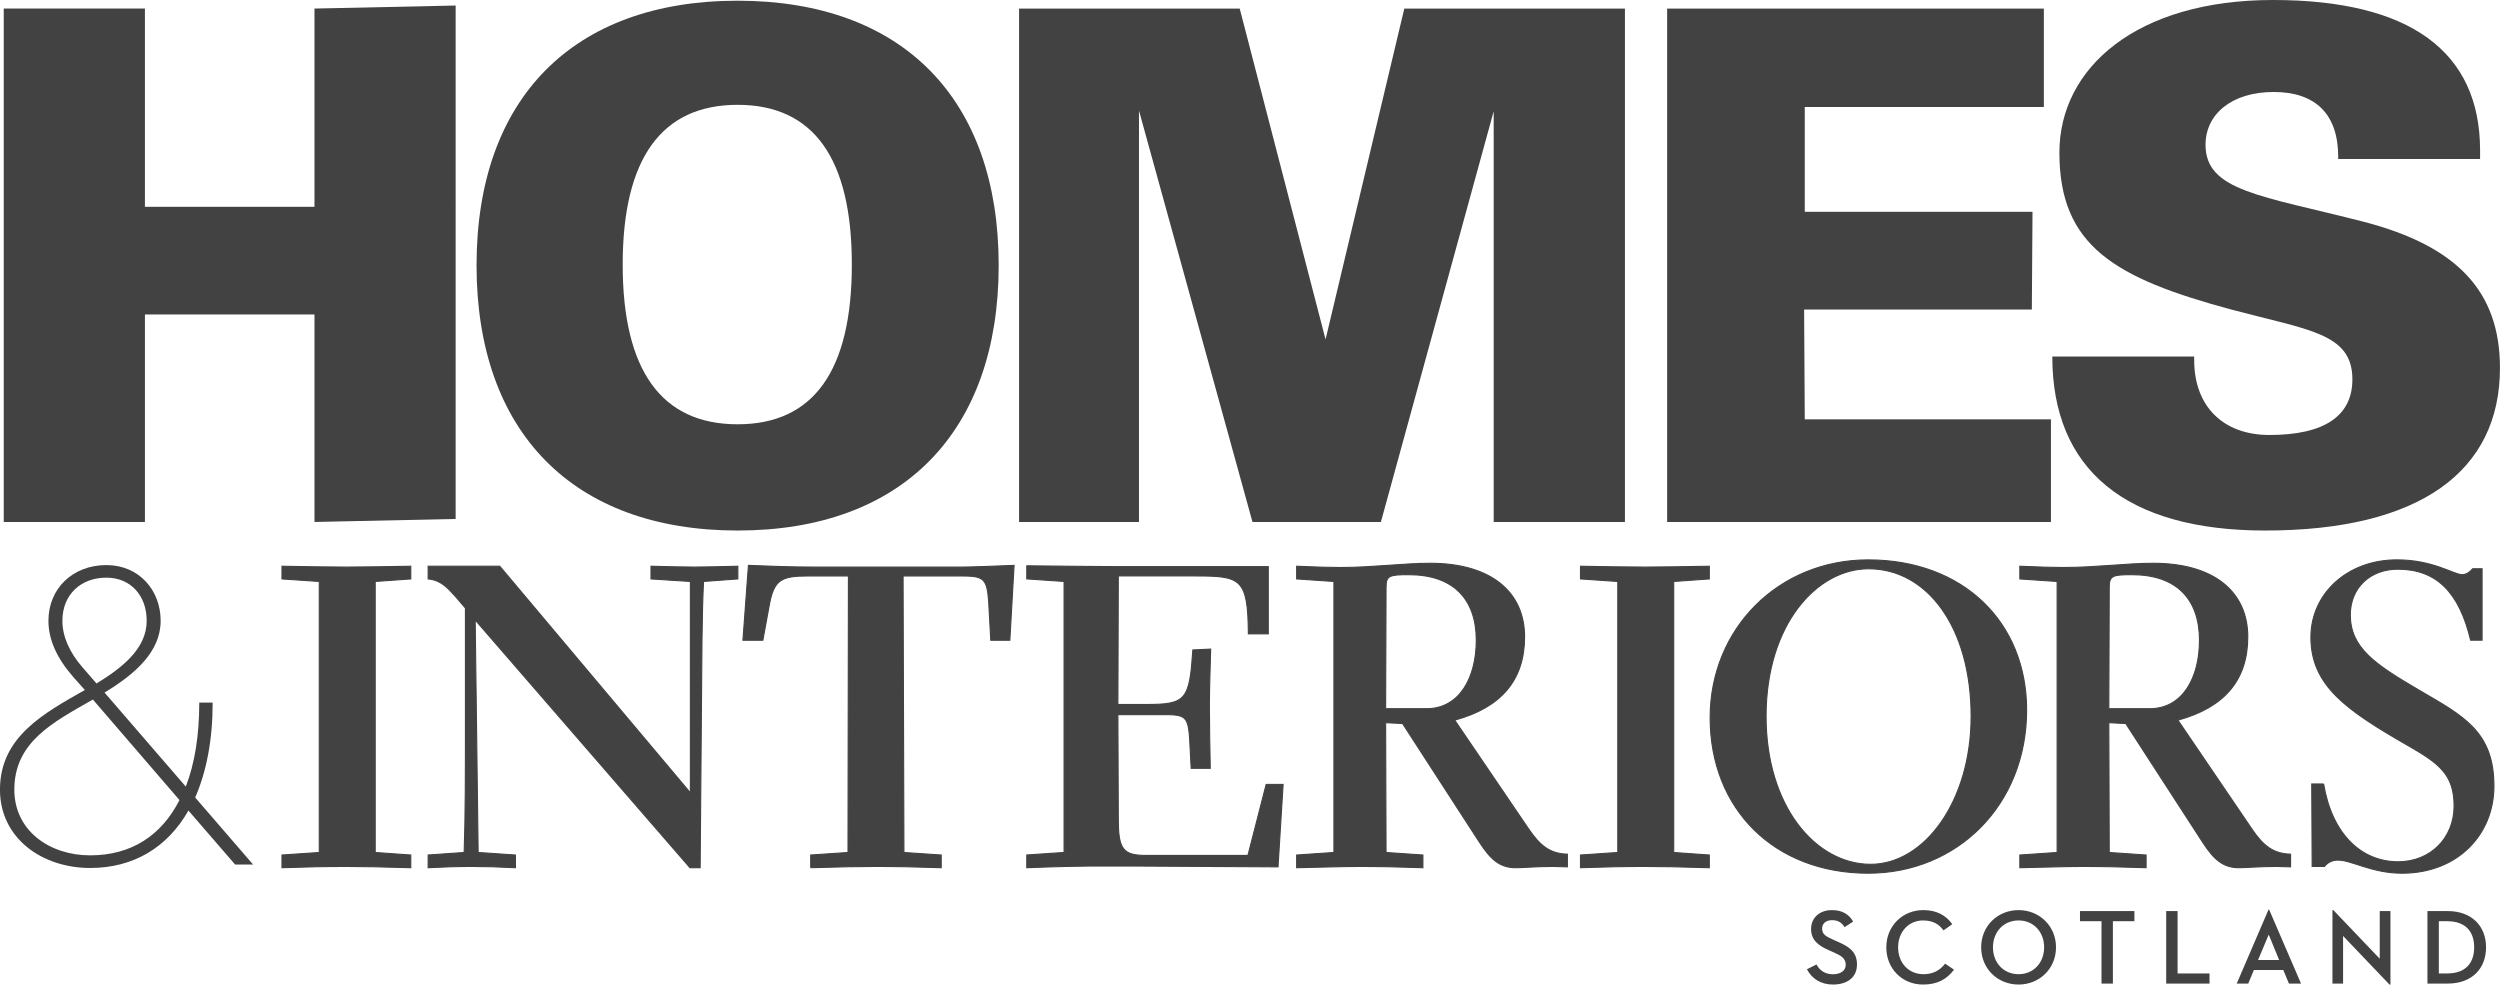
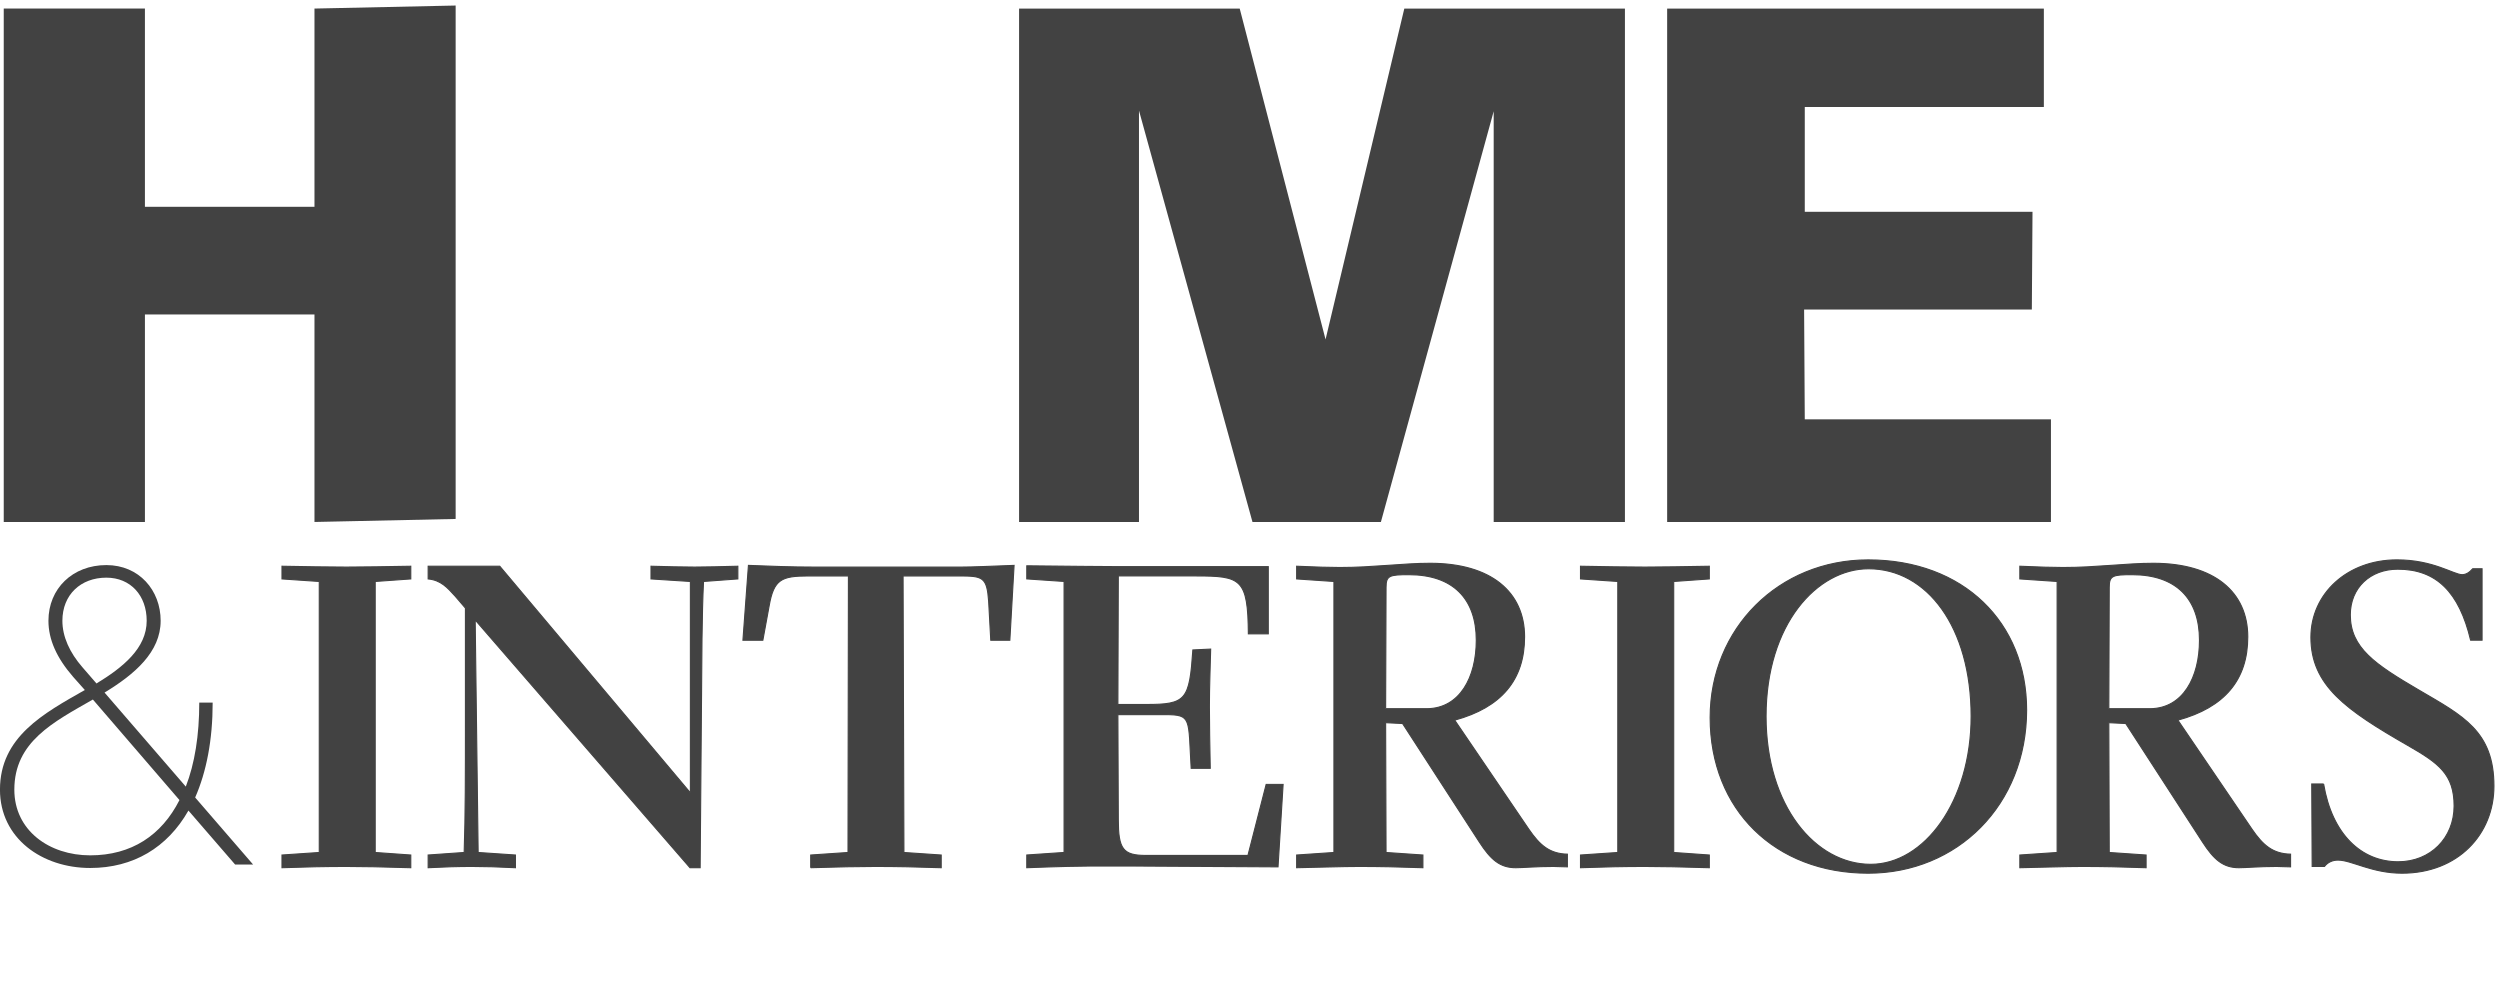
<svg xmlns="http://www.w3.org/2000/svg" version="1.1" id="Layer_1" x="0px" y="0px" width="562.52px" height="221.54px" viewBox="0 0 562.52 221.54" enable-background="new 0 0 562.52 221.54" xml:space="preserve">
  <path fill="#424242" stroke="#424242" stroke-width="0.25" stroke-miterlimit="10" d="M63.45,195.241  c5.242-0.191,10.009-0.286,14.49-0.286c3.526,0,8.389,0.095,14.488,0.286v-2.855l-8.006-0.57v-60.982l8.006-0.572v-2.854  c-5.72,0.096-10.581,0.189-14.488,0.189c-4.291,0-9.058-0.094-14.49-0.189v2.854l8.389,0.572v60.982l-8.389,0.57V195.241z   M112.448,127.407h-16.11v2.854c2.86,0.285,4.291,1.902,6.102,3.901l2.287,2.663v25.592c0,11.418,0,21.217-0.286,29.398l-8.103,0.57  v2.855c3.528-0.191,6.864-0.286,9.818-0.286c2.86,0,6.102,0.095,9.82,0.286v-2.855l-8.39-0.57l-0.668-52.326l48.332,55.752h2.288  l0.285-35.201c0.096-11.893,0.096-21.691,0.478-29.207l7.721-0.572v-2.854c-3.907,0.096-7.054,0.189-9.724,0.189  c-2.859,0-6.195-0.094-9.818-0.189v2.854l8.865,0.572v47.568L112.448,127.407z M182.417,195.241  c6.196-0.191,10.963-0.286,14.491-0.286c4.479,0,9.531,0.095,14.87,0.286v-2.855l-8.39-0.57l-0.19-62.221h12.584  c5.338,0,6.292,0.191,6.673,5.709l0.478,8.752h4.289l0.953-16.839c-5.242,0.19-9.151,0.38-11.821,0.38H183.18  c-5.053,0-10.009-0.189-14.775-0.38l-1.24,16.839h4.481l1.43-7.801c1.049-5.898,2.765-6.66,8.771-6.66h9.056l-0.095,62.221  l-8.39,0.57V195.241z M231.033,195.241c7.437-0.286,12.298-0.381,14.395-0.381h9.438l32.697,0.189l1.145-18.551h-3.813  l-4.099,15.982h-22.974c-5.148,0-6.196-1.428-6.196-8.086l-0.096-23.596h10.677c6.005,0,5.147,0.857,5.814,12.084h4.291  c-0.097-5.328-0.191-9.895-0.191-13.891c0-4.472,0.191-8.848,0.286-12.939l-4.004,0.191c-0.763,11.32-1.525,12.272-10.487,12.272  h-6.386l0.096-28.923h17.445c10.199,0,11.725,0.571,11.819,13.035h4.481v-15.127h-33.556c-4.29,0-11.249-0.096-20.782-0.191v2.949  l8.39,0.572v60.982l-8.39,0.57V195.241z M311.777,162.608l3.813,0.19l17.255,26.638c2.573,3.996,4.671,5.805,8.197,5.805  c1.716,0,4.576-0.286,8.485-0.286c0.953,0,2.001,0.095,3.146,0.095v-2.854c-4.004-0.096-6.196-1.998-8.675-5.613l-16.683-24.546  c10.485-2.854,15.729-9.038,15.729-18.742c0-10.085-7.532-16.554-21.258-16.554c-6.102,0-12.774,0.951-20.306,0.951  c-2.193,0-5.434-0.096-9.723-0.285v2.854l8.389,0.572v60.982l-8.389,0.57v2.855c5.433-0.096,10.199-0.286,14.013-0.286  c4.385,0,9.151,0.095,14.394,0.286v-2.855l-8.293-0.57L311.777,162.608z M311.777,159.467l0.095-27.305  c0-2.662,0.763-2.854,5.148-2.854c9.914,0,15.156,5.424,15.156,14.747c0,8.372-3.717,15.317-11.058,15.411H311.777z   M355.626,195.241c5.244-0.191,10.011-0.286,14.49-0.286c3.527,0,8.39,0.095,14.49,0.286v-2.855l-8.008-0.57v-60.982l8.008-0.572  v-2.854c-5.72,0.096-10.582,0.189-14.49,0.189c-4.289,0-9.056-0.094-14.49-0.189v2.854l8.39,0.572v60.982l-8.39,0.57V195.241z   M384.796,161.466c0,20.739,14.585,35.011,35.558,35.011c20.019,0,35.652-15.318,35.652-36.725  c0-19.692-14.203-33.773-35.652-33.773C400.24,125.979,384.796,141.392,384.796,161.466 M420.448,127.977  c13.156,0,23.07,13.129,23.07,33.203c0,19.219-10.581,33.299-22.593,33.299c-12.393,0-23.546-13.035-23.546-33.299  C397.38,140.345,408.914,127.977,420.448,127.977 M474.501,162.608l3.812,0.19l17.256,26.638c2.573,3.996,4.67,5.805,8.197,5.805  c1.716,0,4.575-0.286,8.484-0.286c0.953,0,2.002,0.095,3.146,0.095v-2.854c-4.004-0.096-6.196-1.998-8.675-5.613l-16.682-24.546  c10.486-2.854,15.729-9.038,15.729-18.742c0-10.085-7.53-16.554-21.258-16.554c-6.102,0-12.774,0.951-20.305,0.951  c-2.193,0-5.435-0.096-9.724-0.285v2.854l8.389,0.572v60.982l-8.389,0.57v2.855c5.433-0.096,10.199-0.286,14.013-0.286  c4.385,0,9.151,0.095,14.395,0.286v-2.855l-8.293-0.57L474.501,162.608z M474.501,159.467l0.095-27.305  c0-2.662,0.762-2.854,5.147-2.854c9.914,0,15.157,5.424,15.157,14.747c0,8.372-3.718,15.317-11.059,15.411H474.501z   M522.831,176.403h-2.669l0.095,18.552h2.765c0.763-0.952,1.812-1.427,3.051-1.427c3.051,0,7.627,2.949,14.395,2.949  c12.584,0,20.687-8.753,20.687-19.6c0-12.367-6.959-15.793-16.873-21.596c-9.915-5.803-15.443-9.514-15.443-16.934  c0-6.09,4.48-10.275,10.677-10.275c8.675,0,13.822,5.137,16.396,15.982h2.573v-16.078h-2.097c-0.763,0.856-1.525,1.332-2.383,1.332  c-1.906,0-6.482-3.33-14.681-3.33c-11.153,0-19.352,7.611-19.352,17.41c0,10.847,7.911,16.363,21.83,24.355  c6.958,3.996,10.391,6.469,10.391,13.605c0,7.23-5.339,12.559-12.584,12.559C531.316,193.909,524.739,187.724,522.831,176.403" />
  <g>
-     <path fill="#424242" d="M531.86,49.9c-23.146-5.936-35.598-6.898-35.598-17.329c0-6.899,5.908-11.873,15.325-11.873   c9.418,0,14.527,4.974,14.527,14.601v0.481h31.925v-1.925C558.039,11.553,542.236,0,511.427,0   c-30.647,0-48.046,15.244-48.046,34.338c0,21.017,12.449,28.238,38.629,35.296c17.399,4.653,27.295,5.296,27.295,15.724   c0,8.184-6.225,12.516-18.676,12.516c-10.375,0-16.921-6.418-16.921-16.846v-0.803h-31.924c0,25.35,16.44,39.149,47.888,39.149   c34.799,0,52.838-13.318,52.838-36.581C562.51,65.462,552.772,55.354,531.86,49.9" />
-   </g>
+     </g>
  <path fill="#424242" d="M405.94,69.64h51.24l0.15-21.981h-51.241V24.073h53.795V1.933h-84.762v115.523h86.358V94.349h-55.392  L405.94,69.64z" />
  <path fill="#424242" d="M298.26,76.38L278.945,1.933H229.3v115.523h26.979V24.877l25.539,92.578h28.893l25.381-92.418v92.418h29.531  V1.933H315.98L298.26,76.38z" />
  <g>
-     <path fill="#424242" d="M165.97,0.16c-37.034,0-58.742,21.982-58.742,59.526s21.708,59.687,58.742,59.687   c37.192,0,58.742-22.304,58.742-59.687C224.712,22.302,203.162,0.16,165.97,0.16 M165.97,95.467   c-17.081,0-25.859-12.034-25.859-35.94c0-23.907,8.778-35.941,25.859-35.941c17.079,0,25.699,12.034,25.699,35.941   C191.669,83.433,183.049,95.467,165.97,95.467" />
-   </g>
+     </g>
  <path fill="#424242" d="M70.76,46.53H32.609V1.926H0.842v115.522h31.767v-46.69H70.76v46.69l31.765-0.68V1.245L70.76,1.926V46.53z" />
  <path fill="#424242" d="M23.524,155.834c6.765-4.109,12.624-9.109,12.624-16.156c0-6.858-4.843-12.53-12.218-12.53  c-7.578,0-13.031,5.281-13.031,12.53c0,4.203,1.828,8.328,5.563,12.625l2.625,2.953c-9.297,5.281-19.093,10.563-19.093,22.422  c0,10.969,9.5,17.625,20.297,17.625c9.702,0,17.374-4.594,22.108-12.921l10.5,12.14h4.047l-13.031-15.076  c2.531-5.781,3.938-12.938,3.938-21.359h-3.016c0,7.344-1.016,13.718-3.031,18.905L23.524,155.834z M21.711,153.788l-3.141-3.625  c-2.922-3.344-4.531-6.952-4.531-10.483c0-5.875,4.141-9.703,9.891-9.703c5.452,0,9.077,4.016,9.077,9.703  C33.007,145.85,27.664,150.163,21.711,153.788L21.711,153.788z M40.382,180.022c-4.031,7.937-10.796,12.437-20.093,12.437  c-9.188,0-17.063-5.578-17.063-14.781c0-10.78,8.781-15.187,17.672-20.28L40.382,180.022z" />
-   <path fill="#424242" d="M406.571,218.092c1.094,2.094,3.093,3.438,5.874,3.438c3.094,0,5.391-1.516,5.391-4.516  c0-2.75-1.656-3.938-4.125-5.03l-1.125-0.5c-1.78-0.797-2.593-1.25-2.593-2.547c0-1.125,0.843-1.891,2.233-1.891  c1.297,0,2.188,0.516,2.813,1.578l1.938-1.266c-1.031-1.734-2.547-2.578-4.797-2.578c-2.78,0-4.671,1.75-4.671,4.249  c0,2.547,1.656,3.75,4.047,4.797l1.124,0.5c1.438,0.656,2.625,1.234,2.625,2.766c0,1.313-1.155,2.125-2.89,2.125  c-1.672,0-2.938-0.781-3.688-2.203L406.571,218.092z M432.683,221.53c3.172,0,5.297-1.109,6.984-3.344l-2-1.359  c-1.219,1.578-2.781,2.375-4.891,2.375c-3.281,0-5.688-2.516-5.688-6.047c0-3.453,2.359-6.047,5.594-6.047  c2.156,0,3.547,0.766,4.625,2.234l1.969-1.391c-1.406-1.984-3.5-3.172-6.516-3.172c-4.656,0-8.328,3.563-8.328,8.375  C424.433,217.983,428.027,221.53,432.683,221.53L432.683,221.53z M454.198,221.53c4.672,0,8.421-3.547,8.421-8.375  c0-4.812-3.749-8.374-8.421-8.374c-4.688,0-8.422,3.563-8.422,8.374C445.777,217.983,449.511,221.53,454.198,221.53z   M454.198,219.202c-3.391,0-5.766-2.594-5.766-6.047s2.375-6.047,5.766-6.047c3.375,0,5.75,2.594,5.75,6.047  S457.573,219.202,454.198,219.202z M472.854,221.311h2.563v-14.029h4.844V205h-12.25v2.281h4.844V221.311z M487.412,221.311h9.749  v-2.281h-7.187V205h-2.563V221.311z M515.029,221.311h2.719l-7.172-16.639h-0.141l-7.155,16.639h2.593l1.266-3.047h6.625  L515.029,221.311z M510.482,210.295l2.344,5.719h-4.75L510.482,210.295z M537.665,221.545h0.203V205h-2.406v10.719l-10.453-10.953  h-0.188v16.546h2.391v-10.718L537.665,221.545z M546.193,221.311h4.594c5.358,0,8.593-3.328,8.593-8.156  c0-4.813-3.266-8.155-8.593-8.155h-4.594V221.311z M548.755,219.03v-11.749h1.891c4.219,0,6.062,2.422,6.062,5.874  c0,3.453-1.843,5.875-6.062,5.875H548.755z" />
</svg>